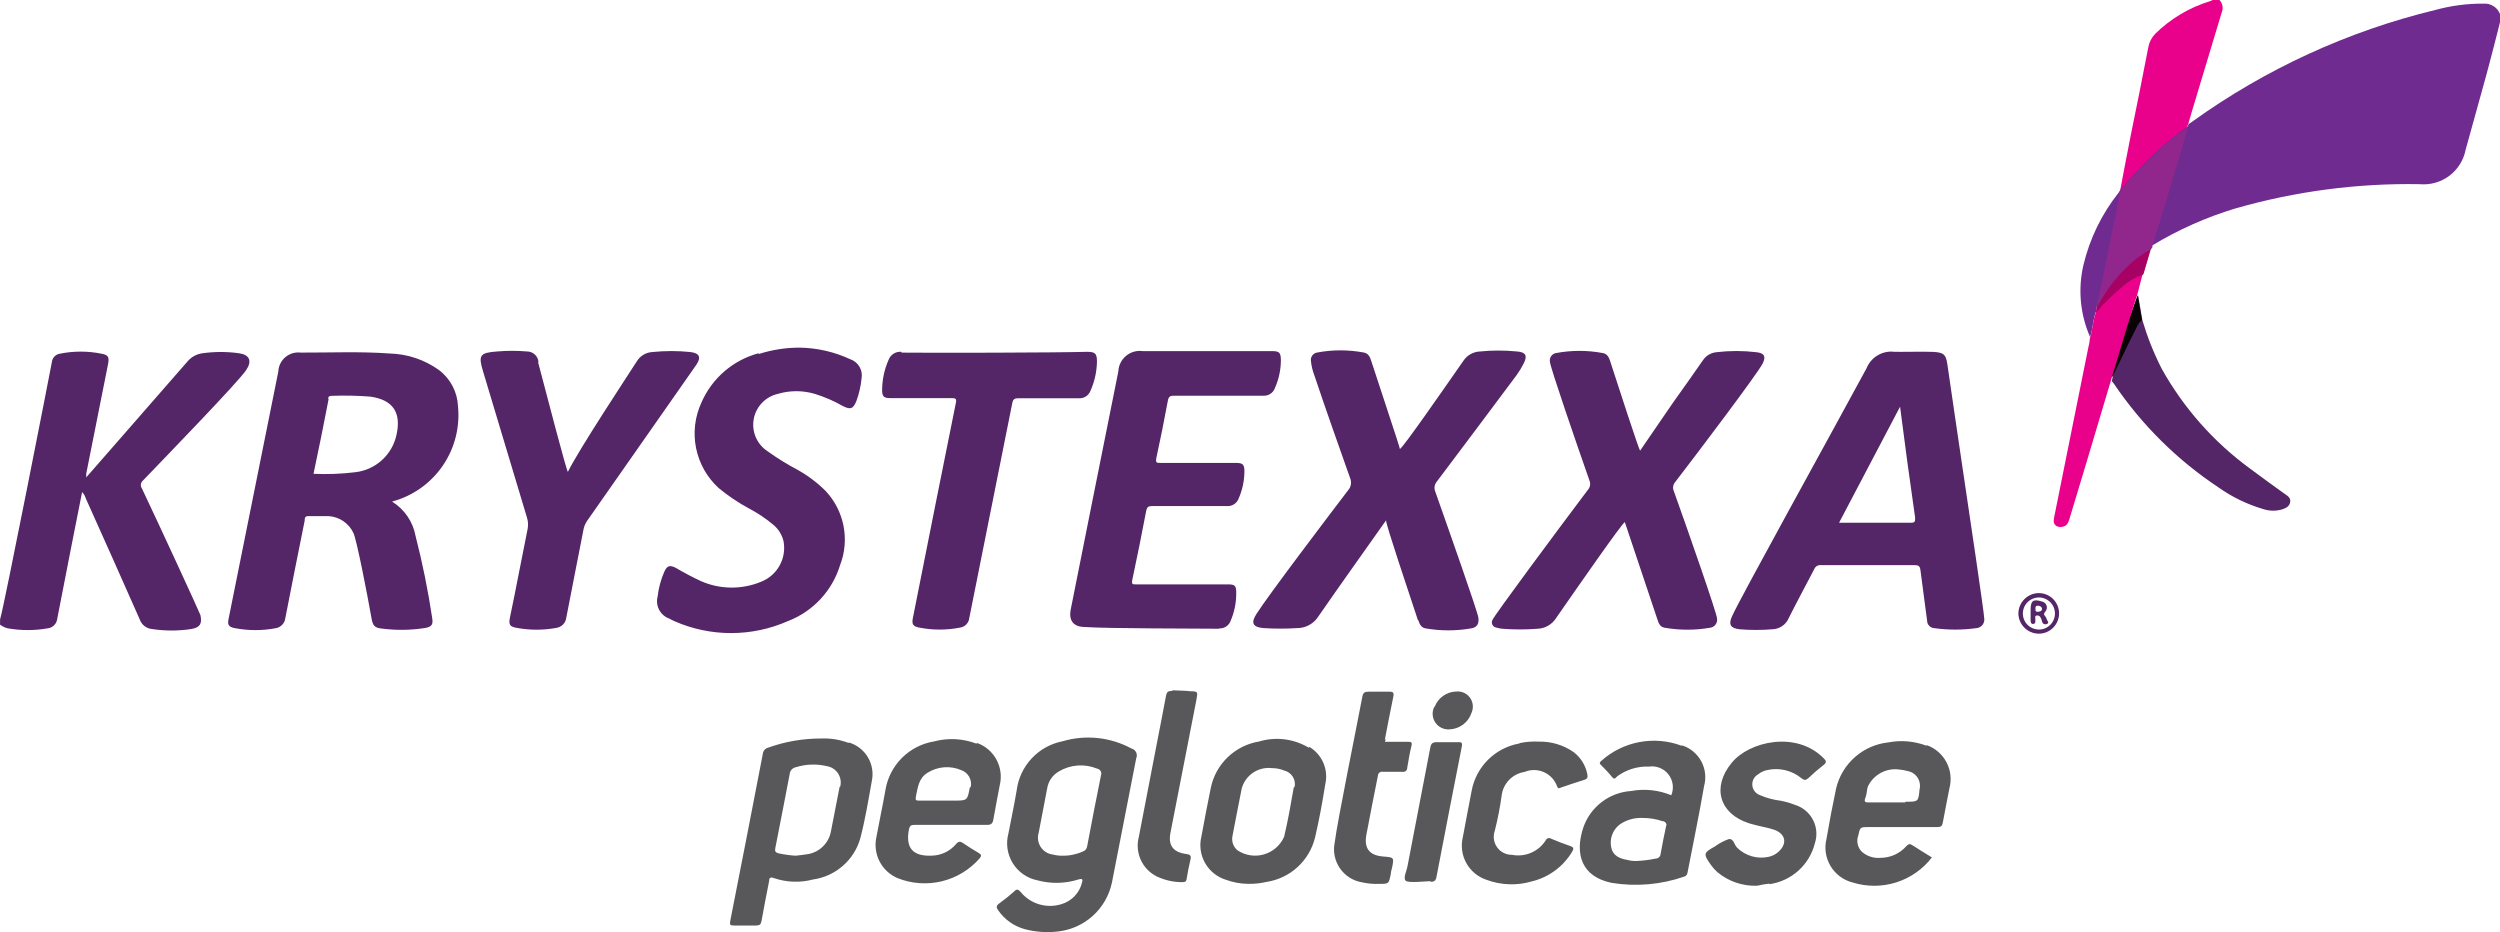
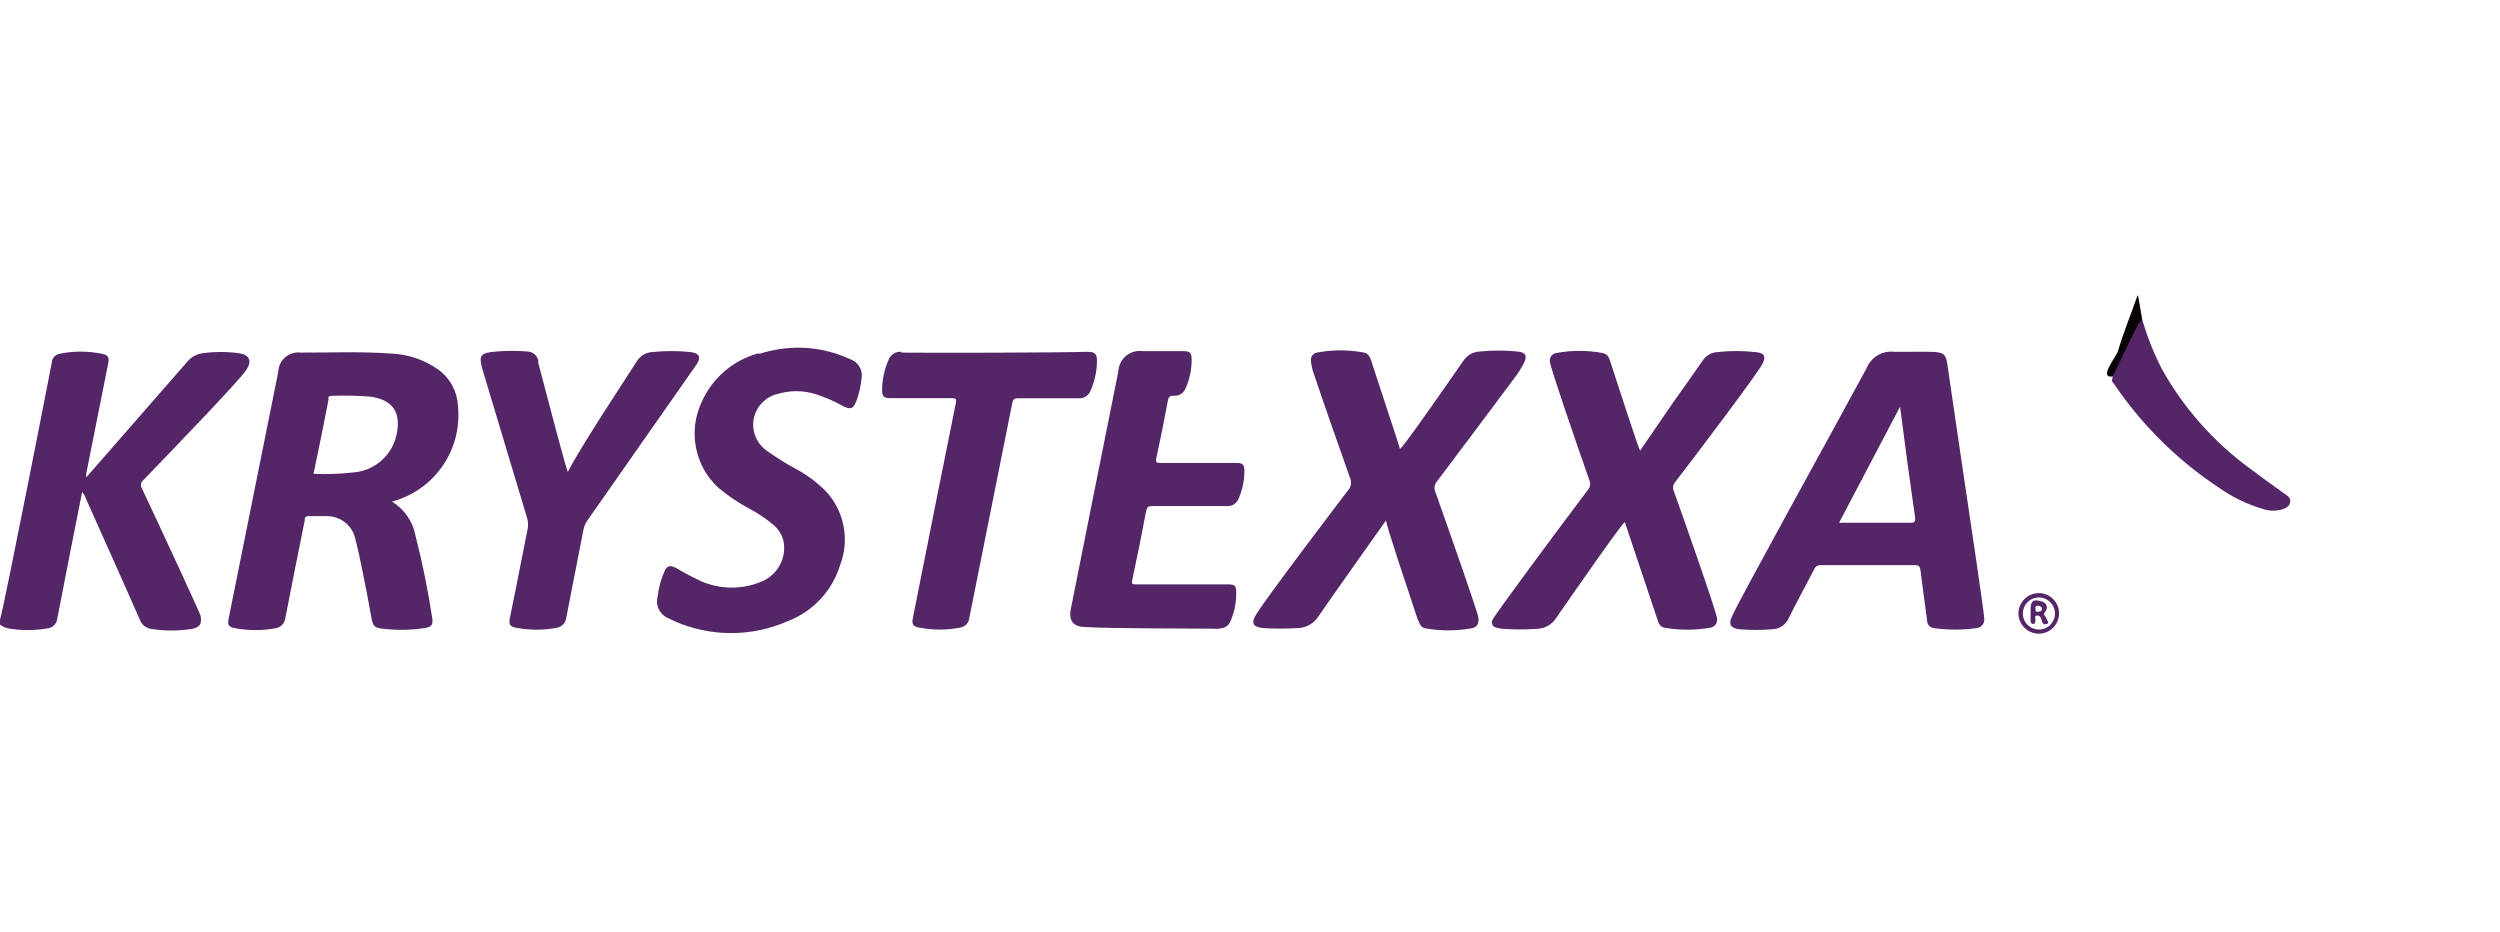
<svg xmlns="http://www.w3.org/2000/svg" id="Group_11512" data-name="Group 11512" width="173.594" height="64.719" viewBox="0 0 173.594 64.719">
  <defs>
    <clipPath id="clip-path">
      <path id="Path_2" data-name="Path 2" d="M151.951-28.771c-.8-.581-1.592-1.139-2.389-1.744a21.642,21.642,0,0,1-6.1-6.9,19.92,19.92,0,0,1-1.346-3.368h0l-.3-1.752c-.47,1.33-.963,2.548-1.37,3.894-.119.4-.422,1.967-.454,2.07l.167.215a26.278,26.278,0,0,0,7.238,7.166,10.5,10.5,0,0,0,3.089,1.5,2.222,2.222,0,0,0,1.29.04c.271-.088.542-.191.6-.518S152.15-28.627,151.951-28.771ZM141.464-39.823l.159-.3Z" transform="translate(-139.991 42.538)" fill="none" />
    </clipPath>
    <clipPath id="clip-path-2">
      <path id="Path_4" data-name="Path 4" d="M140.072-36.893c-1.027.143.239-1.354.358-1.752.406-1.354.908-2.564,1.37-3.894l.3,1.752c-.255.151-.334.438-.462.669C141.187-39.273,140.12-36.972,140.072-36.893Z" transform="translate(-139.673 42.538)" fill="none" />
    </clipPath>
    <clipPath id="clip-path-3">
-       <path id="Path_6" data-name="Path 6" d="M147.672-62h-.478l-.175.08a9.316,9.316,0,0,0-3.814,2.269,1.8,1.8,0,0,0-.478.94c-.4,2.054-.8,4.1-1.226,6.147-.255,1.282-.494,2.564-.741,3.854l-.088.151c-.1.94-.342,1.855-.525,2.779-.287,1.481-.6,2.954-.892,4.435,0,.1-.175.51-.088.573l-.08.478c-.223.565-.215,1.194-.414,1.768a3.106,3.106,0,0,1-.111.661L136.174-26c-.08.414.167.653.581.581.295-.048.406-.247.486-.51q.581-1.959,1.179-3.91c.573-1.9,3.066-10.351,3.535-11.673l.366-1.409h0l.048-.08.518-1.752h0l.08-.127a.492.492,0,0,1,0-.119c.629-2.078,1.266-4.149,1.879-6.227a16.476,16.476,0,0,0,.557-1.967l.1-.175c0-.127,1.593-5.3,2.317-7.748a.8.8,0,0,0-.151-.884Z" transform="translate(-136.159 62)" fill="none" />
-     </clipPath>
+       </clipPath>
    <clipPath id="clip-path-4">
-       <path id="Path_8" data-name="Path 8" d="M165.885-61.758a12.159,12.159,0,0,0-3.289.43,48.429,48.429,0,0,0-16.913,7.764l-.231.159-.1.175h0a19.112,19.112,0,0,0-2.46,2.046,29.984,29.984,0,0,0-2.222,2.389l-.088.151a12.869,12.869,0,0,0-2.453,5.04,7.963,7.963,0,0,0,.462,4.993c.2-.573.191-1.194.414-1.768l.08-.478h0a10.582,10.582,0,0,1,2.094-2.779,6.965,6.965,0,0,1,1.64-1.2l.08-.127a25.208,25.208,0,0,1,5.773-2.572,43.634,43.634,0,0,1,12.812-1.688,2.97,2.97,0,0,0,3.185-2.389q.732-2.612,1.449-5.231c.326-1.21.629-2.389.94-3.631v-.557a1.131,1.131,0,0,0-1.171-.725Z" transform="translate(-137.921 61.763)" fill="none" />
-     </clipPath>
+       </clipPath>
    <clipPath id="clip-path-5">
      <path id="Path_10" data-name="Path 10" d="M139.179-41.96a8.584,8.584,0,0,1,1.951-2.46,6.967,6.967,0,0,1,1.64-1.2l-.517,1.752-.048.08h0a3.893,3.893,0,0,0-1.465.868,14.463,14.463,0,0,0-1.792,1.76l.08-.478a3.18,3.18,0,0,1,.151-.319Z" transform="translate(-138.948 45.623)" fill="none" />
    </clipPath>
    <clipPath id="clip-path-6">
      <path id="Path_12" data-name="Path 12" d="M140.616-49.165a29.935,29.935,0,0,1,2.222-2.389A19.1,19.1,0,0,1,145.3-53.6c-.111.677-1.807,6.115-2.437,8.194a.5.5,0,0,0,0,.119l-.08.127a6.967,6.967,0,0,0-1.64,1.2,10.575,10.575,0,0,0-2.094,2.779c-.088-.072.072-.486.088-.573.3-1.481.605-2.954.892-4.435.183-.924.422-1.839.526-2.779Z" transform="translate(-139.021 53.6)" fill="none" />
    </clipPath>
    <clipPath id="clip-path-7">
-       <path id="Path_14" data-name="Path 14" d="M76.751-12.446a6.29,6.29,0,0,0-4.778-.5,3.981,3.981,0,0,0-3.185,3.4c-.167,1-.382,2-.573,2.994a2.62,2.62,0,0,0,.3,2.071A2.62,2.62,0,0,0,70.23-3.289a5.072,5.072,0,0,0,2.859-.064c.2-.056.318-.056.239.2a2.07,2.07,0,0,1-1.473,1.529,2.636,2.636,0,0,1-2.795-.86c-.2-.223-.295-.2-.486,0a12.537,12.537,0,0,1-1,.8c-.231.159-.2.295-.064.486A3.3,3.3,0,0,0,69.346.1a6.171,6.171,0,0,0,2.261.167A4.308,4.308,0,0,0,75.4-3.13c.573-2.875,1.115-5.757,1.688-8.639a.494.494,0,0,0-.01-.416.494.494,0,0,0-.325-.261Zm-2.11,1.863q-.5,2.472-.963,4.945A.422.422,0,0,1,73.4-5.3,3.312,3.312,0,0,1,71.957-5a2.445,2.445,0,0,1-.653-.08,1.178,1.178,0,0,1-.851-.529,1.179,1.179,0,0,1-.137-.992c.191-1.027.39-2.054.589-3.074a1.656,1.656,0,0,1,.8-1.171,2.978,2.978,0,0,1,2.667-.2.35.35,0,0,1,.243.168.35.35,0,0,1,.028.294ZM57.123-12.828a4.778,4.778,0,0,0-1.9-.311,10.869,10.869,0,0,0-3.7.637.494.494,0,0,0-.366.438q-1.115,5.8-2.261,11.6c-.048.263,0,.319.279.311h1.513c.247,0,.334-.072.382-.319.159-.924.35-1.847.526-2.763,0-.191.056-.311.319-.215a4.7,4.7,0,0,0,2.739.1A3.989,3.989,0,0,0,57.927-6.2c.342-1.314.565-2.667.8-3.981a2.293,2.293,0,0,0-1.6-2.683Zm-.629,3.034c-.2,1.059-.414,2.118-.621,3.185a1.959,1.959,0,0,1-1.752,1.521c-.231.048-.47.056-.693.088a8.011,8.011,0,0,1-1.186-.167c-.2-.064-.263-.127-.215-.366.342-1.712.669-3.432,1-5.144a.526.526,0,0,1,.438-.47,4.029,4.029,0,0,1,2.134-.072,1.147,1.147,0,0,1,.786.508,1.147,1.147,0,0,1,.145.925Zm58.462-2.843a5.478,5.478,0,0,0-5.574,1.051c-.135.111-.143.191,0,.311.239.247.486.486.7.756s.247.159.414,0a3.488,3.488,0,0,1,2.2-.669,1.449,1.449,0,0,1,1.351.546,1.449,1.449,0,0,1,.193,1.445,4.945,4.945,0,0,0-2.795-.295,3.774,3.774,0,0,0-3.312,2.532c-.621,1.871-.1,3.424,1.967,3.846a10.28,10.28,0,0,0,5.048-.438c.175-.056.207-.183.231-.326.382-1.983.8-3.981,1.139-5.956a2.317,2.317,0,0,0-1.529-2.827Zm-1.075,5.574q-.207.963-.382,1.943a.342.342,0,0,1-.334.319,8.41,8.41,0,0,1-1.3.167,2.13,2.13,0,0,1-.669-.072c-.518-.088-1-.279-1.123-.852a1.593,1.593,0,0,1,.565-1.593,2.548,2.548,0,0,1,1.593-.47,4.261,4.261,0,0,1,1.4.223.279.279,0,0,1,.279.271Zm18.083-5.574a4.889,4.889,0,0,0-2.652-.231,4.188,4.188,0,0,0-3.623,3.185c-.247,1.163-.47,2.333-.669,3.5a2.508,2.508,0,0,0,.279,1.9,2.508,2.508,0,0,0,1.545,1.146,5.048,5.048,0,0,0,5.494-1.744c-.462-.287-.908-.549-1.338-.836-.191-.127-.287-.111-.446.064a2.389,2.389,0,0,1-1.784.8,1.728,1.728,0,0,1-1.29-.414,1.075,1.075,0,0,1-.255-1.139c.127-.573.12-.581.709-.581h4.778c.247,0,.342-.072.382-.311.143-.8.311-1.593.462-2.389a2.5,2.5,0,0,0-1.585-2.994ZM130.483-8.7h-2.5c-.239,0-.39,0-.263-.326s.08-.549.183-.8a2.094,2.094,0,0,1,2.19-1.155,3.025,3.025,0,0,1,.541.1,1.043,1.043,0,0,1,.707.459,1.043,1.043,0,0,1,.137.831c-.08.844-.08.844-.971.844Zm-64.5-4.085a4.778,4.778,0,0,0-2.93-.151,4.093,4.093,0,0,0-3.384,3.4c-.191,1.091-.43,2.182-.629,3.273A2.508,2.508,0,0,0,60.523-3.44a5.072,5.072,0,0,0,5.7-1.386c.135-.175.111-.247-.064-.358-.366-.215-.725-.438-1.075-.677-.207-.143-.326-.159-.51.056a2.261,2.261,0,0,1-1.672.8c-1.338.064-1.847-.541-1.593-1.839.048-.231.143-.295.366-.295h5.04c.311,0,.406-.1.454-.382.135-.8.3-1.593.446-2.389a2.484,2.484,0,0,0-1.569-2.914Zm-.454,3.066c-.167.892-.167.892-1.107.892H62.036c-.223,0-.3,0-.247-.287.135-.613.183-1.258.8-1.64a2.524,2.524,0,0,1,2.341-.191A1.019,1.019,0,0,1,65.6-9.786Zm23.53-2.787a4.3,4.3,0,0,0-3.448-.422,4.1,4.1,0,0,0-3.352,3.249c-.223,1.115-.446,2.23-.645,3.344a2.516,2.516,0,0,0,1.712,3.01,4.594,4.594,0,0,0,1.513.279,5.136,5.136,0,0,0,1.3-.135,4.1,4.1,0,0,0,3.368-3.09c.287-1.218.51-2.46.709-3.695a2.389,2.389,0,0,0-1.091-2.58ZM88.026-9.739c-.2,1.147-.4,2.293-.669,3.424a2.2,2.2,0,0,1-3.249.932,1.019,1.019,0,0,1-.334-1c.215-1.091.414-2.182.637-3.273a1.935,1.935,0,0,1,2.1-1.425,2.214,2.214,0,0,1,.852.167.971.971,0,0,1,.725,1.131Zm33,6.72a3.8,3.8,0,0,0,3.185-2.843,2.1,2.1,0,0,0-.128-1.623,2.1,2.1,0,0,0-1.249-1.044,5.448,5.448,0,0,0-.987-.287,5.193,5.193,0,0,1-1.449-.39.8.8,0,0,1-.53-.686.8.8,0,0,1,.41-.763,1.441,1.441,0,0,1,.605-.287,2.779,2.779,0,0,1,2.389.557c.207.167.311.151.486,0a12.617,12.617,0,0,1,1.051-.908c.239-.183.2-.295,0-.486-1.9-1.911-5.168-1.155-6.37.326-1.4,1.688-.868,3.535,1.194,4.2.239.08.486.127.725.191s.7.143,1.035.263c.8.287.924.971.271,1.545a1.465,1.465,0,0,1-.669.334,2.389,2.389,0,0,1-2.158-.613c-.231-.2-.247-.669-.605-.621a3.824,3.824,0,0,0-.971.518c-.8.438-.8.518-.271,1.274a3.188,3.188,0,0,0,.446.5,4.085,4.085,0,0,0,2.763.948,7.1,7.1,0,0,1,.884-.151Zm-17.351-9.77a4.093,4.093,0,0,0-3.3,3.3c-.207,1.051-.4,2.1-.605,3.185a2.5,2.5,0,0,0,1.64,2.978,4.993,4.993,0,0,0,3.185.1,4.475,4.475,0,0,0,2.763-2.054c.119-.207.119-.3-.127-.39-.454-.151-.892-.326-1.33-.51a.255.255,0,0,0-.22-.033.255.255,0,0,0-.162.152,2.269,2.269,0,0,1-2.341,1,1.25,1.25,0,0,1-1.03-.521,1.25,1.25,0,0,1-.164-1.143,22.131,22.131,0,0,0,.478-2.452,1.887,1.887,0,0,1,1.592-1.64,1.7,1.7,0,0,1,1.349.018,1.7,1.7,0,0,1,.913.993c.088.2.175.1.271.072.526-.175,1.051-.366,1.593-.526.239-.072.279-.191.231-.4a2.548,2.548,0,0,0-.932-1.521,4.077,4.077,0,0,0-2.461-.741,4.945,4.945,0,0,0-1.282.1Zm-9.324-.263c.191-1,.382-2,.589-2.994.056-.255,0-.35-.279-.342H93.226c-.279,0-.382.064-.438.35-.35,1.871-1.728,8.608-1.919,10.128a2.325,2.325,0,0,0,.373,1.8,2.325,2.325,0,0,0,1.57.966,4.4,4.4,0,0,0,1.147.1c.669,0,.669,0,.8-.669a2.061,2.061,0,0,1,.088-.43c.151-.741.151-.741-.6-.8-.963-.072-1.354-.565-1.178-1.513.255-1.362.526-2.723.8-4.093a.287.287,0,0,1,.106-.22.287.287,0,0,1,.237-.059h1.354a.279.279,0,0,0,.24-.055.279.279,0,0,0,.1-.224c.088-.51.167-1.019.295-1.521.064-.263-.04-.287-.247-.279H94.356a.586.586,0,0,0,.048-.2ZM79.57-16.443c-.271,0-.366.08-.414.334-.111.661-1.393,7.166-1.887,9.8a2.389,2.389,0,0,0,1.274,2.763,4.1,4.1,0,0,0,1.768.382c.183,0,.255-.056.279-.239.072-.446.159-.884.263-1.322.064-.263,0-.35-.271-.39-.94-.119-1.29-.605-1.115-1.489q.892-4.586,1.792-9.181c.119-.629.127-.629-.5-.637-.088-.04-.884-.04-1.131-.064ZM97.51-3.185c.287,0,.382-.088.43-.358q.868-4.531,1.76-9.061c.048-.255-.048-.287-.263-.279H97.971c-.295,0-.406.08-.462.366C96.984-9.754,96.443-7,95.917-4.236c-.064.334-.311.8-.111.979s1.529.008,1.76.032ZM97.764-15.3a1.091,1.091,0,0,0,.1,1.064,1.091,1.091,0,0,0,.963.464,1.672,1.672,0,0,0,1.545-1.155,1.051,1.051,0,0,0-.109-1.044,1.051,1.051,0,0,0-.958-.429A1.64,1.64,0,0,0,97.82-15.36Z" transform="translate(-48.881 16.483)" fill="none" />
-     </clipPath>
+       </clipPath>
    <clipPath id="clip-path-8">
-       <path id="Path_16" data-name="Path 16" d="M.756-20.22c.263-.8,3.527-17.454,3.591-17.836a.661.661,0,0,1,.549-.6,7.31,7.31,0,0,1,2.914,0c.462.088.533.239.446.7L6.736-30.324a2.334,2.334,0,0,0,0,.255l2.054-2.349,4.985-5.709a1.648,1.648,0,0,1,1.059-.565,9.173,9.173,0,0,1,2.492,0c.748.1.948.526.518,1.171-.526.8-5.383,5.813-7.166,7.668a.406.406,0,0,0-.08.541c1.282,2.7,3.981,8.56,4.069,8.807.119.573,0,.852-.621.963a9.07,9.07,0,0,1-2.763,0,1,1,0,0,1-.836-.677q-1.855-4.2-3.742-8.393a1.011,1.011,0,0,0-.255-.438c-.151.748-1.306,6.6-1.728,8.807a.749.749,0,0,1-.645.653,8.051,8.051,0,0,1-2.8,0,1.513,1.513,0,0,1-.526-.255Zm27.559-8.273A6.211,6.211,0,0,0,32.551-35a3.328,3.328,0,0,0-1.322-2.524,6.123,6.123,0,0,0-3.408-1.147c-2.062-.151-4.133-.056-6.195-.064a1.386,1.386,0,0,0-1.066.32,1.386,1.386,0,0,0-.486,1L16.618-20.228c-.08.382,0,.549.446.629a7.588,7.588,0,0,0,2.843,0,.8.8,0,0,0,.653-.693c.438-2.261.892-4.515,1.346-6.776,0-.151,0-.319.263-.311h1.393a2.03,2.03,0,0,1,1.728,1.171c.215.414.979,4.332,1.242,5.845.1.6.207.748.8.8a10.527,10.527,0,0,0,2.93-.048c.454-.08.573-.231.5-.677A56.788,56.788,0,0,0,29.605-26a3.559,3.559,0,0,0-1.632-2.389Zm-4.778-7.039c0-.151.088-.2.239-.2a23.043,23.043,0,0,1,2.7.056c1.593.231,2.15,1.131,1.8,2.675a3.312,3.312,0,0,1-2.851,2.572,17.47,17.47,0,0,1-2.906.111c.374-1.752.717-3.48,1.051-5.2ZM132.188-38.8a1.847,1.847,0,0,0-1.831,1.155c-2.492,4.618-8.838,16.061-9.356,17.255-.247.557-.064.8.549.868a13.974,13.974,0,0,0,2.261,0,1.282,1.282,0,0,0,1.155-.8c.565-1.139,1.178-2.245,1.76-3.376a.446.446,0,0,1,.462-.279H133.7c.263,0,.366.072.4.35.143,1.171.318,2.333.462,3.5a.526.526,0,0,0,.494.526,10.647,10.647,0,0,0,2.922,0,.6.6,0,0,0,.431-.227.6.6,0,0,0,.118-.473c0-.319-1.027-7.254-1.5-10.407-.358-2.389-.7-4.778-1.059-7.222-.1-.669-.239-.8-.924-.852-.518-.032-2.413.008-2.827-.008Zm1.545,11.538c0,.207,0,.342-.255.342H128.6a.868.868,0,0,1-.151,0l4.236-8.058C133.016-32.363,133.366-29.815,133.733-27.259Zm-34.5,7.111c.088.263.191.51.494.565a9.253,9.253,0,0,0,3.185,0c.406-.072.541-.319.494-.733s-2.07-6.139-2.994-8.759a.677.677,0,0,1,.119-.717q2.771-3.679,5.526-7.373a5.817,5.817,0,0,0,.486-.8c.287-.541.159-.8-.454-.844a12.939,12.939,0,0,0-2.58,0,1.457,1.457,0,0,0-1.155.661c-1.354,1.943-4.22,6.076-4.4,6.107,0-.119-1.378-4.212-2-6.147-.088-.271-.207-.494-.51-.549a8.759,8.759,0,0,0-3.233,0,.518.518,0,0,0-.346.215.518.518,0,0,0-.084.4A3.584,3.584,0,0,0,92-37.2c.8,2.389,1.648,4.778,2.492,7.166a.8.8,0,0,1-.135.86c-1.25,1.64-5.574,7.334-6.37,8.6-.4.621-.239.908.51.971a18.767,18.767,0,0,0,2.3,0,1.744,1.744,0,0,0,1.489-.8c1.537-2.222,3.105-4.411,4.706-6.681-.008.287,1.513,4.809,2.214,6.928Zm13.353-17.9c-.1-.295-.183-.589-.549-.653a8.806,8.806,0,0,0-3.233,0,.518.518,0,0,0-.346.215.518.518,0,0,0-.084.4c0,.319,1.887,5.8,2.739,8.225a.621.621,0,0,1-.112.669c-2.046,2.715-6.5,8.711-6.617,9.022a.358.358,0,0,0-.011.326.358.358,0,0,0,.258.2,1.792,1.792,0,0,0,.422.088,15.664,15.664,0,0,0,2.46,0,1.593,1.593,0,0,0,1.282-.733c1.465-2.11,4.586-6.6,4.778-6.673.04.119,1.545,4.594,2.253,6.728.088.271.175.549.5.605a9.221,9.221,0,0,0,3.185,0,.549.549,0,0,0,.365-.221.549.549,0,0,0,.1-.416c0-.334-2.062-6.227-3-8.846a.589.589,0,0,1,.1-.637c1.593-2.07,5.685-7.485,6.06-8.21.255-.5.127-.741-.43-.8a11.736,11.736,0,0,0-2.771,0,1.274,1.274,0,0,0-.948.573c-.677.979-1.37,1.951-2.062,2.922l-2.293,3.344C114.519-32.1,113.2-36.137,112.584-38.048ZM85.407-19.583a.8.8,0,0,0,.8-.541,4.778,4.778,0,0,0,.382-1.967c0-.462-.1-.549-.573-.549h-6.37c-.263,0-.334,0-.271-.326q.51-2.389.963-4.778c.056-.271.151-.334.406-.334h5.208a.8.8,0,0,0,.8-.51,4.778,4.778,0,0,0,.406-1.887c0-.494-.1-.6-.605-.6H81.338c-.271,0-.358,0-.295-.342q.43-1.975.8-3.981c.056-.295.175-.35.438-.342h6.195a.8.8,0,0,0,.8-.534,4.777,4.777,0,0,0,.414-1.887c0-.581-.088-.677-.653-.677H80.1a1.489,1.489,0,0,0-1.16.329,1.489,1.489,0,0,0-.536,1.08c-.756,3.774-2.962,14.771-3.3,16.5-.167.8.175,1.25,1,1.25,1.545.111,7.74.1,9.308.119Zm-31.97-19.11a6.036,6.036,0,0,0-3.981,3.424,5.128,5.128,0,0,0,1.186,5.932,12.82,12.82,0,0,0,2.1,1.417,9.555,9.555,0,0,1,1.712,1.147,2.134,2.134,0,0,1,.7,1.123A2.524,2.524,0,0,1,53.6-22.823a5.319,5.319,0,0,1-4.172-.04,19.632,19.632,0,0,1-1.752-.924c-.422-.215-.613-.151-.8.271a6,6,0,0,0-.462,1.712,1.282,1.282,0,0,0,.8,1.537c.119.056.231.127.35.175a9.778,9.778,0,0,0,7.9,0,6.052,6.052,0,0,0,3.615-3.878,4.929,4.929,0,0,0-1.019-5.176A8.878,8.878,0,0,0,56.1-30.611a17.668,17.668,0,0,1-2.054-1.274,2.2,2.2,0,0,1-.962-2.225,2.2,2.2,0,0,1,1.67-1.756,4.5,4.5,0,0,1,2.58,0,9.779,9.779,0,0,1,1.959.852c.518.255.693.191.916-.342a6.37,6.37,0,0,0,.366-1.593,1.186,1.186,0,0,0-.8-1.33,8.608,8.608,0,0,0-3.488-.8,9.245,9.245,0,0,0-2.859.446Zm-15.3.573a.8.8,0,0,0-.8-.693,11.944,11.944,0,0,0-2.062,0c-1.218.088-1.33.255-.971,1.425q1.513,5.048,3.034,10.1a1.593,1.593,0,0,1,.048.8c-.422,2.062-.8,4.125-1.234,6.179-.088.462,0,.6.454.685a7.549,7.549,0,0,0,2.8,0,.8.8,0,0,0,.661-.685c.382-2.03.8-4.045,1.186-6.076a1.632,1.632,0,0,1,.255-.653c1.593-2.293,6.7-9.555,7.6-10.861.35-.526.2-.8-.43-.876a13.02,13.02,0,0,0-2.612,0,1.354,1.354,0,0,0-1.107.661c-.661,1.035-3.981,6.052-4.778,7.66-.1-.08-1.417-5.136-2.062-7.588Zm25.21-.669a.868.868,0,0,0-.9.565,5.271,5.271,0,0,0-.446,2.078c0,.47.119.573.589.573h4.252c.263,0,.342.048.279.334-.358,1.72-2.333,11.657-2.978,14.9-.1.478,0,.613.438.7a7.357,7.357,0,0,0,2.835,0,.748.748,0,0,0,.637-.661c.987-4.977,2-9.953,2.986-14.93.056-.279.167-.334.414-.334h4.212a.8.8,0,0,0,.8-.51,5.2,5.2,0,0,0,.454-2.038c0-.549-.119-.677-.677-.677-2.166.064-10.75.08-12.9.056ZM140.9-20.626a1.425,1.425,0,0,0,1.417,1.409,1.409,1.409,0,0,0,1.409-1.409,1.409,1.409,0,0,0-1.409-1.409,1.433,1.433,0,0,0-1.417,1.409Zm1.425,1.123a1.115,1.115,0,0,1-1.031-.692,1.115,1.115,0,0,1,.249-1.217,1.115,1.115,0,0,1,1.22-.231,1.115,1.115,0,0,1,.677,1.041,1.115,1.115,0,0,1-1.123,1.1Zm-.565-.573h0s0,.183.143.183.183-.072.175-.191a.787.787,0,0,1,0-.159c0-.08-.048-.2.072-.231a.247.247,0,0,1,.295.143,1.033,1.033,0,0,1,.1.263.231.231,0,0,0,.122.174.231.231,0,0,0,.213,0c.175-.064.056-.191,0-.295a.623.623,0,0,0-.1-.215c-.12-.135-.135-.2,0-.358a.422.422,0,0,0,.078-.408.422.422,0,0,0-.309-.277c-.629-.2-.8-.056-.8.581v.788Zm.486-.661c-.223,0-.143-.159-.159-.271s.08-.167.191-.151.255.064.263.223-.175.191-.3.2Z" transform="translate(-0.749 39.075)" fill="none" />
+       <path id="Path_16" data-name="Path 16" d="M.756-20.22c.263-.8,3.527-17.454,3.591-17.836a.661.661,0,0,1,.549-.6,7.31,7.31,0,0,1,2.914,0c.462.088.533.239.446.7L6.736-30.324a2.334,2.334,0,0,0,0,.255l2.054-2.349,4.985-5.709a1.648,1.648,0,0,1,1.059-.565,9.173,9.173,0,0,1,2.492,0c.748.1.948.526.518,1.171-.526.8-5.383,5.813-7.166,7.668a.406.406,0,0,0-.08.541c1.282,2.7,3.981,8.56,4.069,8.807.119.573,0,.852-.621.963a9.07,9.07,0,0,1-2.763,0,1,1,0,0,1-.836-.677q-1.855-4.2-3.742-8.393a1.011,1.011,0,0,0-.255-.438c-.151.748-1.306,6.6-1.728,8.807a.749.749,0,0,1-.645.653,8.051,8.051,0,0,1-2.8,0,1.513,1.513,0,0,1-.526-.255Zm27.559-8.273A6.211,6.211,0,0,0,32.551-35a3.328,3.328,0,0,0-1.322-2.524,6.123,6.123,0,0,0-3.408-1.147c-2.062-.151-4.133-.056-6.195-.064a1.386,1.386,0,0,0-1.066.32,1.386,1.386,0,0,0-.486,1L16.618-20.228c-.08.382,0,.549.446.629a7.588,7.588,0,0,0,2.843,0,.8.8,0,0,0,.653-.693c.438-2.261.892-4.515,1.346-6.776,0-.151,0-.319.263-.311h1.393a2.03,2.03,0,0,1,1.728,1.171c.215.414.979,4.332,1.242,5.845.1.6.207.748.8.8a10.527,10.527,0,0,0,2.93-.048c.454-.08.573-.231.5-.677A56.788,56.788,0,0,0,29.605-26a3.559,3.559,0,0,0-1.632-2.389Zm-4.778-7.039c0-.151.088-.2.239-.2a23.043,23.043,0,0,1,2.7.056c1.593.231,2.15,1.131,1.8,2.675a3.312,3.312,0,0,1-2.851,2.572,17.47,17.47,0,0,1-2.906.111c.374-1.752.717-3.48,1.051-5.2ZM132.188-38.8a1.847,1.847,0,0,0-1.831,1.155c-2.492,4.618-8.838,16.061-9.356,17.255-.247.557-.064.8.549.868a13.974,13.974,0,0,0,2.261,0,1.282,1.282,0,0,0,1.155-.8c.565-1.139,1.178-2.245,1.76-3.376a.446.446,0,0,1,.462-.279H133.7c.263,0,.366.072.4.35.143,1.171.318,2.333.462,3.5a.526.526,0,0,0,.494.526,10.647,10.647,0,0,0,2.922,0,.6.6,0,0,0,.431-.227.6.6,0,0,0,.118-.473c0-.319-1.027-7.254-1.5-10.407-.358-2.389-.7-4.778-1.059-7.222-.1-.669-.239-.8-.924-.852-.518-.032-2.413.008-2.827-.008Zm1.545,11.538c0,.207,0,.342-.255.342H128.6a.868.868,0,0,1-.151,0l4.236-8.058C133.016-32.363,133.366-29.815,133.733-27.259Zm-34.5,7.111c.088.263.191.51.494.565a9.253,9.253,0,0,0,3.185,0c.406-.072.541-.319.494-.733s-2.07-6.139-2.994-8.759a.677.677,0,0,1,.119-.717q2.771-3.679,5.526-7.373a5.817,5.817,0,0,0,.486-.8c.287-.541.159-.8-.454-.844a12.939,12.939,0,0,0-2.58,0,1.457,1.457,0,0,0-1.155.661c-1.354,1.943-4.22,6.076-4.4,6.107,0-.119-1.378-4.212-2-6.147-.088-.271-.207-.494-.51-.549a8.759,8.759,0,0,0-3.233,0,.518.518,0,0,0-.346.215.518.518,0,0,0-.084.4A3.584,3.584,0,0,0,92-37.2c.8,2.389,1.648,4.778,2.492,7.166a.8.8,0,0,1-.135.86c-1.25,1.64-5.574,7.334-6.37,8.6-.4.621-.239.908.51.971a18.767,18.767,0,0,0,2.3,0,1.744,1.744,0,0,0,1.489-.8c1.537-2.222,3.105-4.411,4.706-6.681-.008.287,1.513,4.809,2.214,6.928Zm13.353-17.9c-.1-.295-.183-.589-.549-.653a8.806,8.806,0,0,0-3.233,0,.518.518,0,0,0-.346.215.518.518,0,0,0-.084.4c0,.319,1.887,5.8,2.739,8.225a.621.621,0,0,1-.112.669c-2.046,2.715-6.5,8.711-6.617,9.022a.358.358,0,0,0-.011.326.358.358,0,0,0,.258.2,1.792,1.792,0,0,0,.422.088,15.664,15.664,0,0,0,2.46,0,1.593,1.593,0,0,0,1.282-.733c1.465-2.11,4.586-6.6,4.778-6.673.04.119,1.545,4.594,2.253,6.728.088.271.175.549.5.605a9.221,9.221,0,0,0,3.185,0,.549.549,0,0,0,.365-.221.549.549,0,0,0,.1-.416c0-.334-2.062-6.227-3-8.846a.589.589,0,0,1,.1-.637c1.593-2.07,5.685-7.485,6.06-8.21.255-.5.127-.741-.43-.8a11.736,11.736,0,0,0-2.771,0,1.274,1.274,0,0,0-.948.573c-.677.979-1.37,1.951-2.062,2.922l-2.293,3.344C114.519-32.1,113.2-36.137,112.584-38.048ZM85.407-19.583a.8.8,0,0,0,.8-.541,4.778,4.778,0,0,0,.382-1.967c0-.462-.1-.549-.573-.549h-6.37c-.263,0-.334,0-.271-.326q.51-2.389.963-4.778c.056-.271.151-.334.406-.334h5.208a.8.8,0,0,0,.8-.51,4.778,4.778,0,0,0,.406-1.887c0-.494-.1-.6-.605-.6H81.338c-.271,0-.358,0-.295-.342q.43-1.975.8-3.981c.056-.295.175-.35.438-.342a.8.8,0,0,0,.8-.534,4.777,4.777,0,0,0,.414-1.887c0-.581-.088-.677-.653-.677H80.1a1.489,1.489,0,0,0-1.16.329,1.489,1.489,0,0,0-.536,1.08c-.756,3.774-2.962,14.771-3.3,16.5-.167.8.175,1.25,1,1.25,1.545.111,7.74.1,9.308.119Zm-31.97-19.11a6.036,6.036,0,0,0-3.981,3.424,5.128,5.128,0,0,0,1.186,5.932,12.82,12.82,0,0,0,2.1,1.417,9.555,9.555,0,0,1,1.712,1.147,2.134,2.134,0,0,1,.7,1.123A2.524,2.524,0,0,1,53.6-22.823a5.319,5.319,0,0,1-4.172-.04,19.632,19.632,0,0,1-1.752-.924c-.422-.215-.613-.151-.8.271a6,6,0,0,0-.462,1.712,1.282,1.282,0,0,0,.8,1.537c.119.056.231.127.35.175a9.778,9.778,0,0,0,7.9,0,6.052,6.052,0,0,0,3.615-3.878,4.929,4.929,0,0,0-1.019-5.176A8.878,8.878,0,0,0,56.1-30.611a17.668,17.668,0,0,1-2.054-1.274,2.2,2.2,0,0,1-.962-2.225,2.2,2.2,0,0,1,1.67-1.756,4.5,4.5,0,0,1,2.58,0,9.779,9.779,0,0,1,1.959.852c.518.255.693.191.916-.342a6.37,6.37,0,0,0,.366-1.593,1.186,1.186,0,0,0-.8-1.33,8.608,8.608,0,0,0-3.488-.8,9.245,9.245,0,0,0-2.859.446Zm-15.3.573a.8.8,0,0,0-.8-.693,11.944,11.944,0,0,0-2.062,0c-1.218.088-1.33.255-.971,1.425q1.513,5.048,3.034,10.1a1.593,1.593,0,0,1,.048.8c-.422,2.062-.8,4.125-1.234,6.179-.088.462,0,.6.454.685a7.549,7.549,0,0,0,2.8,0,.8.8,0,0,0,.661-.685c.382-2.03.8-4.045,1.186-6.076a1.632,1.632,0,0,1,.255-.653c1.593-2.293,6.7-9.555,7.6-10.861.35-.526.2-.8-.43-.876a13.02,13.02,0,0,0-2.612,0,1.354,1.354,0,0,0-1.107.661c-.661,1.035-3.981,6.052-4.778,7.66-.1-.08-1.417-5.136-2.062-7.588Zm25.21-.669a.868.868,0,0,0-.9.565,5.271,5.271,0,0,0-.446,2.078c0,.47.119.573.589.573h4.252c.263,0,.342.048.279.334-.358,1.72-2.333,11.657-2.978,14.9-.1.478,0,.613.438.7a7.357,7.357,0,0,0,2.835,0,.748.748,0,0,0,.637-.661c.987-4.977,2-9.953,2.986-14.93.056-.279.167-.334.414-.334h4.212a.8.8,0,0,0,.8-.51,5.2,5.2,0,0,0,.454-2.038c0-.549-.119-.677-.677-.677-2.166.064-10.75.08-12.9.056ZM140.9-20.626a1.425,1.425,0,0,0,1.417,1.409,1.409,1.409,0,0,0,1.409-1.409,1.409,1.409,0,0,0-1.409-1.409,1.433,1.433,0,0,0-1.417,1.409Zm1.425,1.123a1.115,1.115,0,0,1-1.031-.692,1.115,1.115,0,0,1,.249-1.217,1.115,1.115,0,0,1,1.22-.231,1.115,1.115,0,0,1,.677,1.041,1.115,1.115,0,0,1-1.123,1.1Zm-.565-.573h0s0,.183.143.183.183-.072.175-.191a.787.787,0,0,1,0-.159c0-.08-.048-.2.072-.231a.247.247,0,0,1,.295.143,1.033,1.033,0,0,1,.1.263.231.231,0,0,0,.122.174.231.231,0,0,0,.213,0c.175-.064.056-.191,0-.295a.623.623,0,0,0-.1-.215c-.12-.135-.135-.2,0-.358a.422.422,0,0,0,.078-.408.422.422,0,0,0-.309-.277c-.629-.2-.8-.056-.8.581v.788Zm.486-.661c-.223,0-.143-.159-.159-.271s.08-.167.191-.151.255.064.263.223-.175.191-.3.2Z" transform="translate(-0.749 39.075)" fill="none" />
    </clipPath>
  </defs>
  <g id="Group_1" data-name="Group 1" transform="translate(146.64 20.496)" clip-path="url(#clip-path)">
    <path id="Path_1" data-name="Path 1" d="M134.991-47.538h22.92v25.5h-22.92Z" transform="translate(-140.257 42.272)" fill="#542567" />
  </g>
  <g id="Group_2" data-name="Group 2" transform="translate(146.305 20.496)" clip-path="url(#clip-path-2)">
    <path id="Path_3" data-name="Path 3" d="M134.673-47.538h12.961v16.186H134.673Z" transform="translate(-139.939 42.272)" fill="#090306" />
  </g>
  <g id="Group_3" data-name="Group 3" transform="translate(142.604)" clip-path="url(#clip-path-3)">
    <path id="Path_5" data-name="Path 5" d="M131.159-67h22.267v47.124H131.159Z" transform="translate(-136.425 61.734)" fill="#ea018b" />
  </g>
  <g id="Group_4" data-name="Group 4" transform="translate(144.459 0.249)" clip-path="url(#clip-path-4)">
    <path id="Path_7" data-name="Path 7" d="M132.921-66.763h39.666v33.684H132.921Z" transform="translate(-138.186 61.498)" fill="#702b91" />
  </g>
  <g id="Group_5" data-name="Group 5" transform="translate(145.541 17.247)" clip-path="url(#clip-path-5)">
-     <path id="Path_9" data-name="Path 9" d="M133.948-50.623H148.3v14.99H133.948Z" transform="translate(-139.214 45.357)" fill="#a70164" />
-   </g>
+     </g>
  <g id="Group_6" data-name="Group 6" transform="translate(145.619 8.847)" clip-path="url(#clip-path-6)">
-     <path id="Path_11" data-name="Path 11" d="M134.021-58.6H150.83v22.953H134.021Z" transform="translate(-139.287 53.334)" fill="#91278d" />
-   </g>
+     </g>
  <g id="Group_7" data-name="Group 7" transform="translate(50.69 47.935)" clip-path="url(#clip-path-7)">
    <path id="Path_13" data-name="Path 13" d="M43.881-21.483h95.289V5.832H43.881Z" transform="translate(-49.147 16.217)" fill="#58585a" />
  </g>
  <g id="Group_8" data-name="Group 8" transform="translate(0 24.143)" clip-path="url(#clip-path-8)">
    <path id="Path_15" data-name="Path 15" d="M-4.251-44.075H149.257v30.39H-4.251Z" transform="translate(-1.014 38.81)" fill="#542567" />
  </g>
</svg>